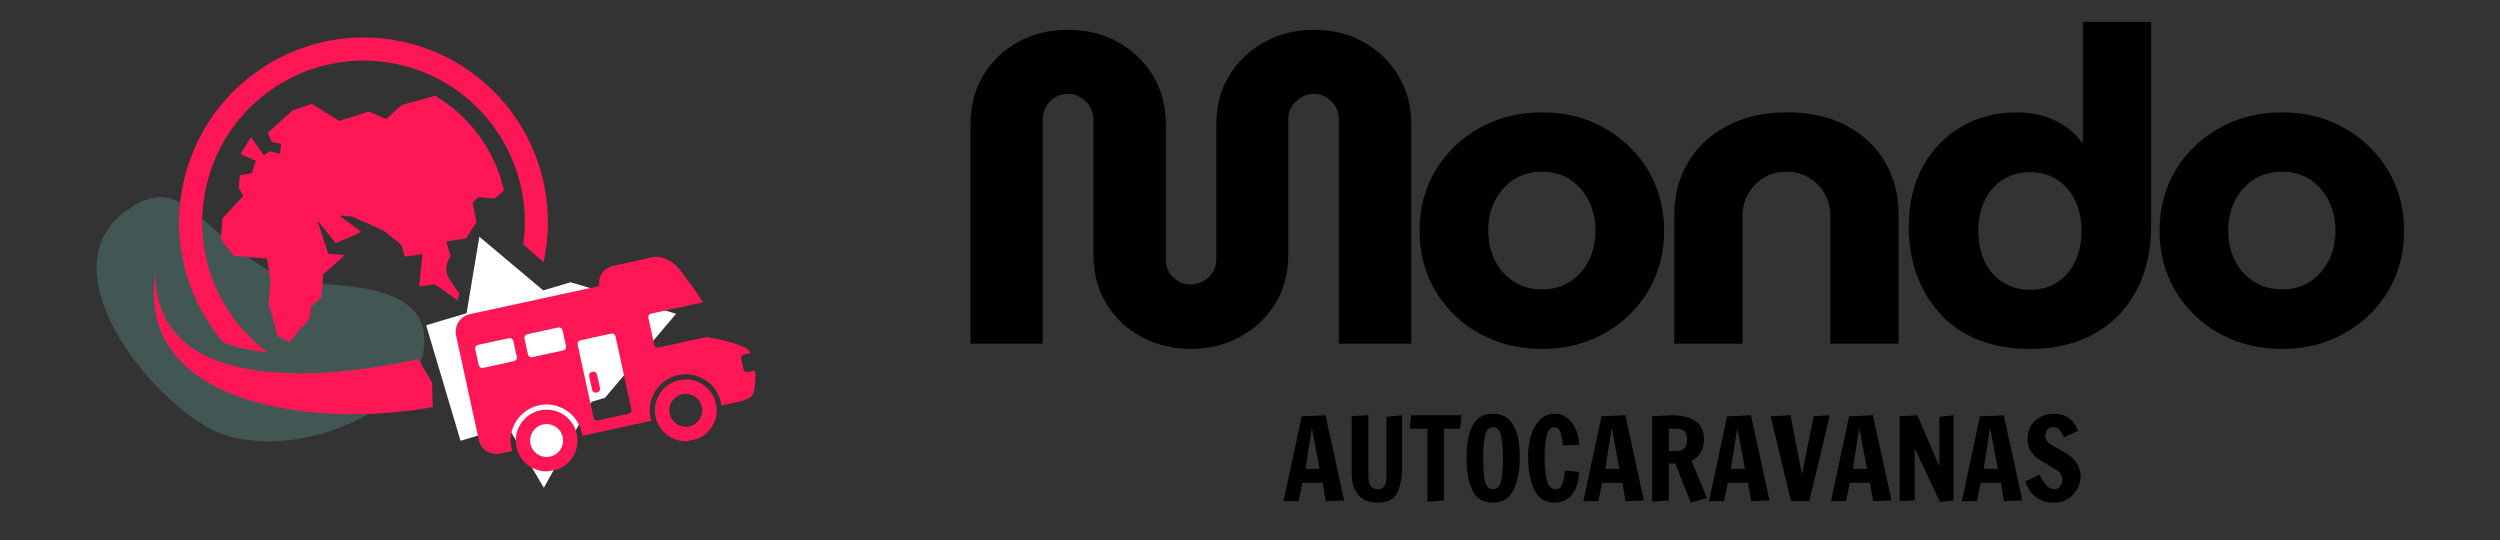
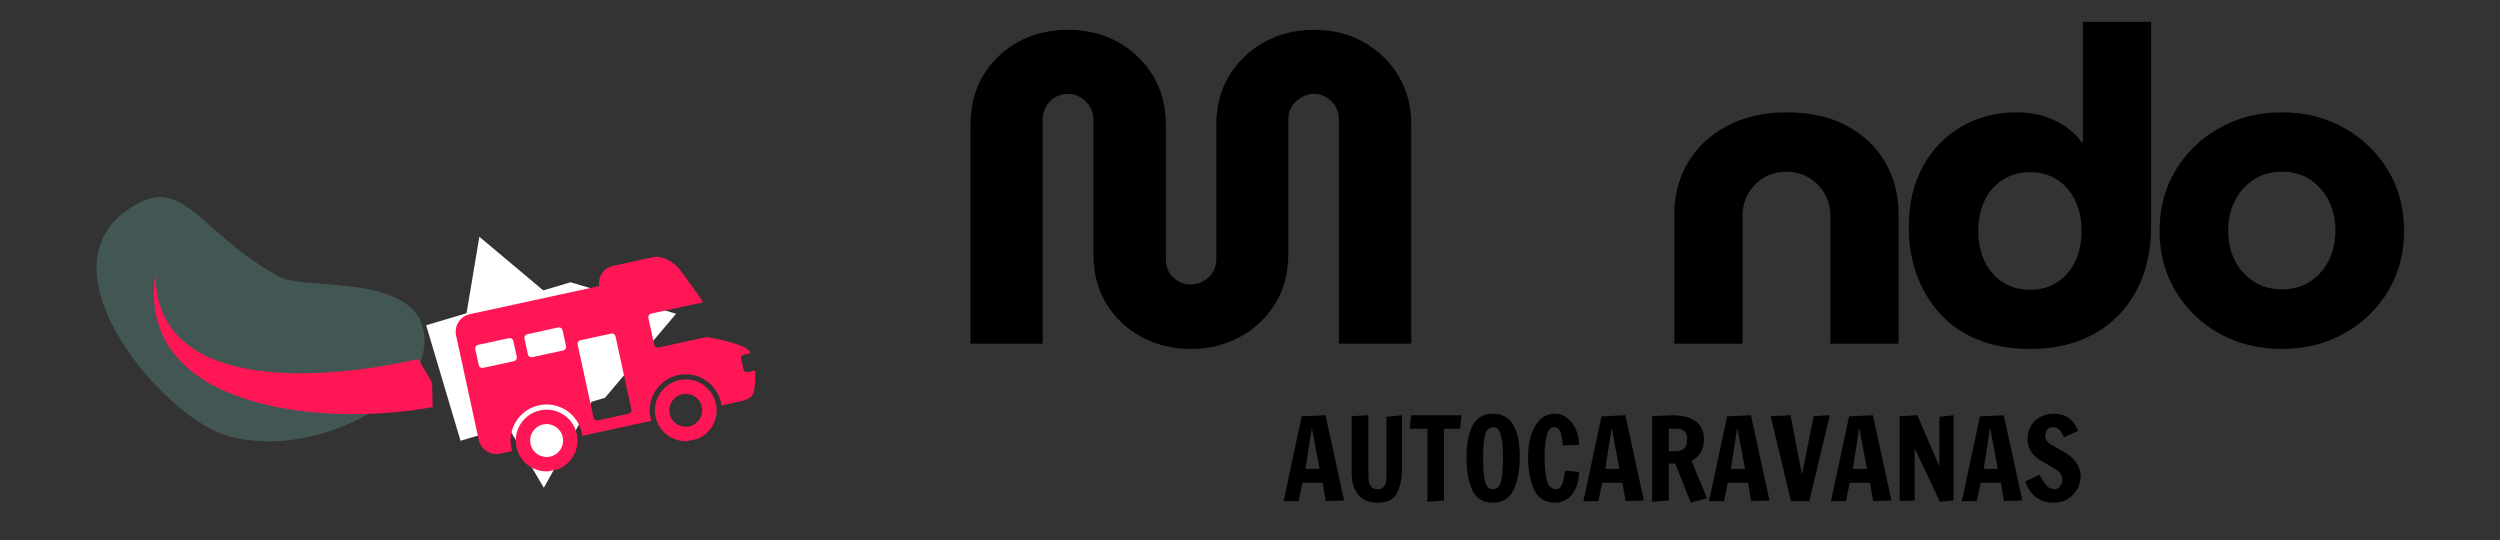
<svg xmlns="http://www.w3.org/2000/svg" width="236" zoomAndPan="magnify" viewBox="0 0 177 38.25" height="51" preserveAspectRatio="xMidYMid meet" version="1.2">
  <rect x="0" y="0" width="177" height="38.25" fill="#333333" stroke="none" />
  <defs>
    <filter x="0%" y="0%" width="100%" filterUnits="objectBoundingBox" id="1af5fec377" height="100%">
      <feColorMatrix values="0 0 0 0 1 0 0 0 0 1 0 0 0 0 1 0 0 0 1 0" type="matrix" in="SourceGraphic" />
    </filter>
    <clipPath id="a972e1798d">
      <path d="M 2 5 L 27 5 L 27 24 L 2 24 Z M 2 5 " />
    </clipPath>
    <clipPath id="205d09cf8c">
      <path d="M 30.609 18.641 L 7.246 29.465 L -2.336 8.773 L 21.023 -2.051 Z M 30.609 18.641 " />
    </clipPath>
    <clipPath id="2543bb9a4f">
      <path d="M 30.609 18.641 L 7.246 29.465 L -2.336 8.773 L 21.023 -2.051 Z M 30.609 18.641 " />
    </clipPath>
    <clipPath id="8e76852efa">
      <rect x="0" width="28" y="0" height="28" />
    </clipPath>
    <clipPath id="767b839ed2">
-       <path d="M 12 2 L 39 2 L 39 25 L 12 25 Z M 12 2 " />
+       <path d="M 12 2 L 39 2 L 39 25 Z M 12 2 " />
    </clipPath>
    <clipPath id="3ab7f98dbd">
      <path d="M 15.297 0 L 49.754 7.699 L 43.34 36.414 L 8.879 28.715 Z M 15.297 0 " />
    </clipPath>
    <clipPath id="010218329b">
      <path d="M 15.297 0 L 49.754 7.699 L 43.34 36.414 L 8.879 28.715 Z M 15.297 0 " />
    </clipPath>
    <clipPath id="9fc17c6972">
      <path d="M 10 18 L 46 18 L 46 33 L 10 33 Z M 10 18 " />
    </clipPath>
    <clipPath id="c2f758a6f0">
      <path d="M 15.297 0 L 49.754 7.699 L 43.34 36.414 L 8.879 28.715 Z M 15.297 0 " />
    </clipPath>
    <clipPath id="d5bb87bff9">
      <path d="M 15.297 0 L 49.754 7.699 L 43.34 36.414 L 8.879 28.715 Z M 15.297 0 " />
    </clipPath>
    <clipPath id="96d4cbd2fa">
      <path d="M 30 19 L 48 19 L 48 32 L 30 32 Z M 30 19 " />
    </clipPath>
    <clipPath id="9da083fe10">
      <path d="M 30.172 23.027 L 46.656 18.121 L 49.09 26.301 L 32.605 31.207 Z M 30.172 23.027 " />
    </clipPath>
    <clipPath id="01e49441bc">
      <path d="M 40.398 19.984 L 30.172 23.027 L 32.605 31.207 L 42.832 28.164 L 47.867 22.215 Z M 40.398 19.984 " />
    </clipPath>
    <clipPath id="a31496e30c">
      <path d="M 32 16 L 39 16 L 39 23 L 32 23 Z M 32 16 " />
    </clipPath>
    <clipPath id="8911411a57">
      <path d="M 31.047 17.828 L 36.832 15.691 L 38.695 20.746 L 32.914 22.879 Z M 31.047 17.828 " />
    </clipPath>
    <clipPath id="58a33267e6">
      <path d="M 33.938 16.762 L 38.688 20.75 L 32.914 22.879 Z M 33.938 16.762 " />
    </clipPath>
    <clipPath id="69fb395a2f">
      <path d="M 34 28 L 42 28 L 42 35 L 34 35 Z M 34 28 " />
    </clipPath>
    <clipPath id="c1ed0c4c53">
      <path d="M 42.047 34.492 L 34.953 34.578 L 34.871 28.379 L 41.969 28.289 Z M 42.047 34.492 " />
    </clipPath>
    <clipPath id="e680cc82e9">
      <path d="M 38.504 34.535 L 34.883 28.379 L 41.969 28.289 Z M 38.504 34.535 " />
    </clipPath>
    <clipPath id="ff24e50b28">
      <path d="M 36 29 L 41 29 L 41 34 L 36 34 Z M 36 29 " />
    </clipPath>
    <clipPath id="80ffcfbfec">
      <path d="M 31.75 21.355 L 51.879 16.98 L 54.691 29.918 L 34.562 34.293 Z M 31.75 21.355 " />
    </clipPath>
    <clipPath id="5d5888b09a">
      <path d="M 31.75 21.355 L 51.879 16.98 L 54.691 29.918 L 34.562 34.293 Z M 31.75 21.355 " />
    </clipPath>
    <clipPath id="9aa8b684b8">
      <path d="M 46 26 L 51 26 L 51 32 L 46 32 Z M 46 26 " />
    </clipPath>
    <clipPath id="75960437f9">
      <path d="M 31.75 21.355 L 51.879 16.98 L 54.691 29.918 L 34.562 34.293 Z M 31.75 21.355 " />
    </clipPath>
    <clipPath id="c9f08a6063">
      <path d="M 31.75 21.355 L 51.879 16.98 L 54.691 29.918 L 34.562 34.293 Z M 31.75 21.355 " />
    </clipPath>
    <clipPath id="a87d42ea0c">
-       <path d="M 41 26 L 43 26 L 43 28 L 41 28 Z M 41 26 " />
-     </clipPath>
+       </clipPath>
    <clipPath id="a143e3dca2">
      <path d="M 31.75 21.355 L 51.879 16.98 L 54.691 29.918 L 34.562 34.293 Z M 31.75 21.355 " />
    </clipPath>
    <clipPath id="0b46f1ec74">
      <path d="M 31.75 21.355 L 51.879 16.98 L 54.691 29.918 L 34.562 34.293 Z M 31.75 21.355 " />
    </clipPath>
    <clipPath id="929d20354c">
      <path d="M 32 18 L 54 18 L 54 33 L 32 33 Z M 32 18 " />
    </clipPath>
    <clipPath id="509782fd67">
      <path d="M 31.75 21.355 L 51.879 16.98 L 54.691 29.918 L 34.562 34.293 Z M 31.75 21.355 " />
    </clipPath>
    <clipPath id="4b66c6946f">
      <path d="M 31.75 21.355 L 51.879 16.98 L 54.691 29.918 L 34.562 34.293 Z M 31.75 21.355 " />
    </clipPath>
  </defs>
  <g id="cc738b21ee">
    <g style="fill:#000000;fill-opacity:1;">
      <g transform="translate(67.024, 24.33)">
        <path style="stroke:none" d="M 17.281 0.375 C 16.02 0.375 14.863 0.094 13.812 -0.469 C 12.758 -1.031 11.926 -1.812 11.312 -2.812 C 10.695 -3.812 10.391 -4.992 10.391 -6.359 L 10.391 -15.875 C 10.391 -16.207 10.305 -16.508 10.141 -16.781 C 9.973 -17.051 9.754 -17.27 9.484 -17.438 C 9.211 -17.602 8.91 -17.688 8.578 -17.688 C 8.242 -17.688 7.941 -17.602 7.672 -17.438 C 7.398 -17.27 7.188 -17.051 7.031 -16.781 C 6.875 -16.508 6.797 -16.207 6.797 -15.875 L 6.797 0 L 1.688 0 L 1.688 -15.516 C 1.688 -16.816 1.984 -17.969 2.578 -18.969 C 3.172 -19.969 3.988 -20.758 5.031 -21.344 C 6.082 -21.926 7.266 -22.219 8.578 -22.219 C 9.91 -22.219 11.098 -21.926 12.141 -21.344 C 13.18 -20.758 14.004 -19.969 14.609 -18.969 C 15.211 -17.969 15.516 -16.816 15.516 -15.516 L 15.516 -5.984 C 15.516 -5.629 15.594 -5.316 15.75 -5.047 C 15.914 -4.785 16.129 -4.578 16.391 -4.422 C 16.648 -4.266 16.938 -4.188 17.25 -4.188 C 17.582 -4.188 17.891 -4.266 18.172 -4.422 C 18.453 -4.578 18.676 -4.785 18.844 -5.047 C 19.008 -5.316 19.094 -5.629 19.094 -5.984 L 19.094 -15.516 C 19.094 -16.816 19.395 -17.969 20 -18.969 C 20.602 -19.969 21.43 -20.758 22.484 -21.344 C 23.535 -21.926 24.703 -22.219 25.984 -22.219 C 27.316 -22.219 28.5 -21.926 29.531 -21.344 C 30.562 -20.758 31.379 -19.969 31.984 -18.969 C 32.586 -17.969 32.891 -16.816 32.891 -15.516 L 32.891 0 L 27.766 0 L 27.766 -15.906 C 27.766 -16.238 27.688 -16.535 27.531 -16.797 C 27.375 -17.055 27.16 -17.27 26.891 -17.438 C 26.617 -17.602 26.316 -17.688 25.984 -17.688 C 25.68 -17.688 25.391 -17.602 25.109 -17.438 C 24.828 -17.27 24.602 -17.055 24.438 -16.797 C 24.27 -16.535 24.188 -16.238 24.188 -15.906 L 24.188 -6.359 C 24.188 -4.992 23.875 -3.812 23.25 -2.812 C 22.625 -1.812 21.789 -1.031 20.75 -0.469 C 19.707 0.094 18.551 0.375 17.281 0.375 Z M 17.281 0.375 " />
      </g>
    </g>
    <g style="fill:#000000;fill-opacity:1;">
      <g transform="translate(99.444, 24.33)">
-         <path style="stroke:none" d="M 9.734 0.375 C 8.086 0.375 6.609 0.008 5.297 -0.719 C 3.992 -1.445 2.961 -2.441 2.203 -3.703 C 1.441 -4.973 1.062 -6.398 1.062 -7.984 C 1.062 -9.586 1.441 -11.02 2.203 -12.281 C 2.961 -13.539 3.992 -14.535 5.297 -15.266 C 6.609 -16.004 8.086 -16.375 9.734 -16.375 C 11.379 -16.375 12.848 -16.004 14.141 -15.266 C 15.441 -14.535 16.473 -13.539 17.234 -12.281 C 17.992 -11.02 18.375 -9.586 18.375 -7.984 C 18.375 -6.398 17.992 -4.973 17.234 -3.703 C 16.473 -2.441 15.438 -1.445 14.125 -0.719 C 12.82 0.008 11.359 0.375 9.734 0.375 Z M 9.734 -3.844 C 10.504 -3.844 11.172 -4.031 11.734 -4.406 C 12.297 -4.781 12.734 -5.273 13.047 -5.891 C 13.359 -6.516 13.516 -7.223 13.516 -8.016 C 13.516 -8.785 13.359 -9.484 13.047 -10.109 C 12.734 -10.734 12.297 -11.234 11.734 -11.609 C 11.172 -11.984 10.504 -12.172 9.734 -12.172 C 8.961 -12.172 8.289 -11.984 7.719 -11.609 C 7.145 -11.234 6.703 -10.734 6.391 -10.109 C 6.078 -9.484 5.922 -8.785 5.922 -8.016 C 5.922 -7.223 6.078 -6.516 6.391 -5.891 C 6.703 -5.273 7.145 -4.781 7.719 -4.406 C 8.289 -4.031 8.961 -3.844 9.734 -3.844 Z M 9.734 -3.844 " />
-       </g>
+         </g>
    </g>
    <g style="fill:#000000;fill-opacity:1;">
      <g transform="translate(116.73, 24.33)">
        <path style="stroke:none" d="M 1.812 0 L 1.812 -9.203 C 1.812 -10.535 2.133 -11.742 2.781 -12.828 C 3.426 -13.91 4.344 -14.77 5.531 -15.406 C 6.727 -16.051 8.148 -16.375 9.797 -16.375 C 11.461 -16.375 12.879 -16.051 14.047 -15.406 C 15.223 -14.77 16.125 -13.91 16.75 -12.828 C 17.375 -11.742 17.688 -10.535 17.688 -9.203 L 17.688 0 L 12.859 0 L 12.859 -9.078 C 12.859 -9.641 12.723 -10.156 12.453 -10.625 C 12.18 -11.094 11.812 -11.469 11.344 -11.75 C 10.875 -12.031 10.348 -12.172 9.766 -12.172 C 9.16 -12.172 8.625 -12.031 8.156 -11.75 C 7.688 -11.469 7.316 -11.094 7.047 -10.625 C 6.773 -10.156 6.641 -9.641 6.641 -9.078 L 6.641 0 Z M 1.812 0 " />
      </g>
    </g>
    <g style="fill:#000000;fill-opacity:1;">
      <g transform="translate(134.079, 24.33)">
        <path style="stroke:none" d="M 9.641 0.375 C 8.305 0.375 7.102 0.164 6.031 -0.25 C 4.969 -0.664 4.07 -1.266 3.344 -2.047 C 2.613 -2.828 2.051 -3.742 1.656 -4.797 C 1.258 -5.859 1.062 -7.016 1.062 -8.266 C 1.062 -9.891 1.391 -11.305 2.047 -12.516 C 2.703 -13.723 3.602 -14.664 4.75 -15.344 C 5.906 -16.031 7.234 -16.375 8.734 -16.375 C 9.379 -16.375 9.988 -16.289 10.562 -16.125 C 11.133 -15.957 11.656 -15.711 12.125 -15.391 C 12.594 -15.078 12.984 -14.703 13.297 -14.266 L 13.391 -14.266 L 13.391 -22.781 L 18.219 -22.781 L 18.219 -8.297 C 18.219 -6.547 17.863 -5.016 17.156 -3.703 C 16.445 -2.398 15.453 -1.395 14.172 -0.688 C 12.898 0.02 11.391 0.375 9.641 0.375 Z M 9.641 -3.812 C 10.391 -3.812 11.039 -3.992 11.594 -4.359 C 12.145 -4.723 12.566 -5.219 12.859 -5.844 C 13.148 -6.477 13.297 -7.191 13.297 -7.984 C 13.297 -8.773 13.148 -9.484 12.859 -10.109 C 12.566 -10.734 12.145 -11.227 11.594 -11.594 C 11.039 -11.957 10.391 -12.141 9.641 -12.141 C 8.91 -12.141 8.266 -11.957 7.703 -11.594 C 7.141 -11.227 6.711 -10.734 6.422 -10.109 C 6.129 -9.484 5.984 -8.773 5.984 -7.984 C 5.984 -7.191 6.129 -6.477 6.422 -5.844 C 6.711 -5.219 7.141 -4.723 7.703 -4.359 C 8.266 -3.992 8.91 -3.812 9.641 -3.812 Z M 9.641 -3.812 " />
      </g>
    </g>
    <g style="fill:#000000;fill-opacity:1;">
      <g transform="translate(151.834, 24.33)">
        <path style="stroke:none" d="M 9.734 0.375 C 8.086 0.375 6.609 0.008 5.297 -0.719 C 3.992 -1.445 2.961 -2.441 2.203 -3.703 C 1.441 -4.973 1.062 -6.398 1.062 -7.984 C 1.062 -9.586 1.441 -11.02 2.203 -12.281 C 2.961 -13.539 3.992 -14.535 5.297 -15.266 C 6.609 -16.004 8.086 -16.375 9.734 -16.375 C 11.379 -16.375 12.848 -16.004 14.141 -15.266 C 15.441 -14.535 16.473 -13.539 17.234 -12.281 C 17.992 -11.02 18.375 -9.586 18.375 -7.984 C 18.375 -6.398 17.992 -4.973 17.234 -3.703 C 16.473 -2.441 15.438 -1.445 14.125 -0.719 C 12.82 0.008 11.359 0.375 9.734 0.375 Z M 9.734 -3.844 C 10.504 -3.844 11.172 -4.031 11.734 -4.406 C 12.297 -4.781 12.734 -5.273 13.047 -5.891 C 13.359 -6.516 13.516 -7.223 13.516 -8.016 C 13.516 -8.785 13.359 -9.484 13.047 -10.109 C 12.734 -10.734 12.297 -11.234 11.734 -11.609 C 11.172 -11.984 10.504 -12.172 9.734 -12.172 C 8.961 -12.172 8.289 -11.984 7.719 -11.609 C 7.145 -11.234 6.703 -10.734 6.391 -10.109 C 6.078 -9.484 5.922 -8.785 5.922 -8.016 C 5.922 -7.223 6.078 -6.516 6.391 -5.891 C 6.703 -5.273 7.145 -4.781 7.719 -4.406 C 8.289 -4.031 8.961 -3.844 9.734 -3.844 Z M 9.734 -3.844 " />
      </g>
    </g>
    <g style="fill:#000000;fill-opacity:1;">
      <g transform="translate(90.785, 35.478)">
        <path style="stroke:none" d="M 0.094 0 L 1.375 -6 L 3.062 -6.078 L 4.375 -0.047 L 3.078 0 L 2.859 -1.297 L 1.422 -1.297 L 1.156 0 Z M 1.641 -2.281 L 2.641 -2.281 L 2.094 -5.188 Z M 1.641 -2.281 " />
      </g>
    </g>
    <g style="fill:#000000;fill-opacity:1;">
      <g transform="translate(95.179, 35.478)">
        <path style="stroke:none" d="M 2.328 0.109 C 1.723 0.109 1.27 -0.082 0.969 -0.469 C 0.664 -0.852 0.516 -1.363 0.516 -2 L 0.516 -6.016 L 1.703 -6.078 L 1.703 -1.906 C 1.703 -1.695 1.711 -1.52 1.734 -1.375 C 1.766 -1.227 1.828 -1.102 1.922 -1 C 2.023 -0.895 2.176 -0.844 2.375 -0.844 C 2.562 -0.844 2.695 -0.895 2.781 -1 C 2.875 -1.102 2.93 -1.227 2.953 -1.375 C 2.973 -1.52 2.984 -1.703 2.984 -1.922 L 2.984 -5.969 L 4.078 -6.078 L 4.078 -2.141 C 4.078 -1.566 3.961 -1.047 3.734 -0.578 C 3.516 -0.117 3.047 0.109 2.328 0.109 Z M 2.328 0.109 " />
      </g>
    </g>
    <g style="fill:#000000;fill-opacity:1;">
      <g transform="translate(99.703, 35.478)">
        <path style="stroke:none" d="M 1.359 0.047 L 1.359 -5.125 L 0.109 -5.125 L 0.203 -6.078 L 3.766 -6.078 L 3.672 -5.125 L 2.531 -5.125 L 2.531 -0.047 Z M 1.359 0.047 " />
      </g>
    </g>
    <g style="fill:#000000;fill-opacity:1;">
      <g transform="translate(103.49, 35.478)">
        <path style="stroke:none" d="M 2.203 0.109 C 1.516 0.109 1.031 -0.18 0.75 -0.766 C 0.477 -1.359 0.344 -2.125 0.344 -3.062 C 0.344 -4.062 0.488 -4.832 0.781 -5.375 C 1.082 -5.914 1.562 -6.188 2.219 -6.188 C 3.477 -6.188 4.109 -5.156 4.109 -3.094 C 4.109 -2.176 3.961 -1.41 3.672 -0.797 C 3.391 -0.191 2.898 0.109 2.203 0.109 Z M 2.219 -0.844 C 2.5 -0.844 2.688 -1.031 2.781 -1.406 C 2.875 -1.781 2.922 -2.348 2.922 -3.109 C 2.922 -3.711 2.875 -4.219 2.781 -4.625 C 2.695 -5.031 2.508 -5.234 2.219 -5.234 C 1.926 -5.234 1.734 -5.031 1.641 -4.625 C 1.555 -4.227 1.516 -3.723 1.516 -3.109 C 1.516 -2.348 1.555 -1.781 1.641 -1.406 C 1.734 -1.031 1.926 -0.844 2.219 -0.844 Z M 2.219 -0.844 " />
      </g>
    </g>
    <g style="fill:#000000;fill-opacity:1;">
      <g transform="translate(107.86, 35.478)">
        <path style="stroke:none" d="M 2.219 0.109 C 1.52 0.109 1.031 -0.203 0.75 -0.828 C 0.469 -1.461 0.328 -2.242 0.328 -3.172 C 0.328 -3.66 0.391 -4.133 0.516 -4.594 C 0.648 -5.051 0.859 -5.43 1.141 -5.734 C 1.43 -6.035 1.797 -6.188 2.234 -6.188 C 2.578 -6.188 2.875 -6.078 3.125 -5.859 C 3.383 -5.648 3.582 -5.379 3.719 -5.047 C 3.863 -4.711 3.938 -4.359 3.938 -3.984 L 2.781 -3.938 C 2.781 -4.176 2.738 -4.453 2.656 -4.766 C 2.582 -5.078 2.422 -5.234 2.172 -5.234 C 1.922 -5.234 1.742 -5.031 1.641 -4.625 C 1.547 -4.219 1.5 -3.734 1.5 -3.172 C 1.5 -2.461 1.551 -1.895 1.656 -1.469 C 1.77 -1.051 1.984 -0.844 2.297 -0.844 C 2.504 -0.844 2.656 -0.969 2.75 -1.219 C 2.844 -1.477 2.906 -1.789 2.938 -2.156 L 3.938 -2.062 C 3.938 -1.676 3.867 -1.316 3.734 -0.984 C 3.609 -0.648 3.414 -0.383 3.156 -0.188 C 2.906 0.008 2.594 0.109 2.219 0.109 Z M 2.219 0.109 " />
      </g>
    </g>
    <g style="fill:#000000;fill-opacity:1;">
      <g transform="translate(112.012, 35.478)">
        <path style="stroke:none" d="M 0.094 0 L 1.375 -6 L 3.062 -6.078 L 4.375 -0.047 L 3.078 0 L 2.859 -1.297 L 1.422 -1.297 L 1.156 0 Z M 1.641 -2.281 L 2.641 -2.281 L 2.094 -5.188 Z M 1.641 -2.281 " />
      </g>
    </g>
    <g style="fill:#000000;fill-opacity:1;">
      <g transform="translate(116.406, 35.478)">
        <path style="stroke:none" d="M 2.203 -2.656 L 1.75 -2.656 L 1.75 -0.047 L 0.562 0.047 L 0.562 -6.016 L 2 -6.078 C 2.695 -6.078 3.242 -5.938 3.641 -5.656 C 4.035 -5.375 4.234 -4.945 4.234 -4.375 C 4.234 -4 4.156 -3.688 4 -3.438 C 3.852 -3.195 3.641 -3 3.359 -2.844 L 3.906 -1.516 L 4.453 -0.203 L 3.297 0.109 Z M 2.156 -3.531 C 2.438 -3.531 2.656 -3.586 2.812 -3.703 C 2.969 -3.828 3.047 -4.051 3.047 -4.375 C 3.047 -4.875 2.801 -5.125 2.312 -5.125 L 1.75 -5.125 L 1.75 -3.531 Z M 2.156 -3.531 " />
      </g>
    </g>
    <g style="fill:#000000;fill-opacity:1;">
      <g transform="translate(120.905, 35.478)">
        <path style="stroke:none" d="M 0.094 0 L 1.375 -6 L 3.062 -6.078 L 4.375 -0.047 L 3.078 0 L 2.859 -1.297 L 1.422 -1.297 L 1.156 0 Z M 1.641 -2.281 L 2.641 -2.281 L 2.094 -5.188 Z M 1.641 -2.281 " />
      </g>
    </g>
    <g style="fill:#000000;fill-opacity:1;">
      <g transform="translate(125.3, 35.478)">
        <path style="stroke:none" d="M 1.5 0 L 0.062 -6.016 L 1.469 -6.078 L 2.281 -1.875 L 3.109 -6.016 L 4.25 -6.078 L 2.797 0 Z M 1.5 0 " />
      </g>
    </g>
    <g style="fill:#000000;fill-opacity:1;">
      <g transform="translate(129.54, 35.478)">
        <path style="stroke:none" d="M 0.094 0 L 1.375 -6 L 3.062 -6.078 L 4.375 -0.047 L 3.078 0 L 2.859 -1.297 L 1.422 -1.297 L 1.156 0 Z M 1.641 -2.281 L 2.641 -2.281 L 2.094 -5.188 Z M 1.641 -2.281 " />
      </g>
    </g>
    <g style="fill:#000000;fill-opacity:1;">
      <g transform="translate(133.935, 35.478)">
        <path style="stroke:none" d="M 3.406 0.047 L 1.625 -3.75 L 1.625 -0.047 L 0.562 0 L 0.562 -6.016 L 1.812 -6.078 L 3.375 -2.453 L 3.375 -5.969 L 4.375 -6.078 L 4.375 -0.047 Z M 3.406 0.047 " />
      </g>
    </g>
    <g style="fill:#000000;fill-opacity:1;">
      <g transform="translate(138.806, 35.478)">
        <path style="stroke:none" d="M 0.094 0 L 1.375 -6 L 3.062 -6.078 L 4.375 -0.047 L 3.078 0 L 2.859 -1.297 L 1.422 -1.297 L 1.156 0 Z M 1.641 -2.281 L 2.641 -2.281 L 2.094 -5.188 Z M 1.641 -2.281 " />
      </g>
    </g>
    <g style="fill:#000000;fill-opacity:1;">
      <g transform="translate(143.201, 35.478)">
        <path style="stroke:none" d="M 2.172 0.109 C 1.68 0.109 1.266 -0.023 0.922 -0.297 C 0.586 -0.566 0.344 -0.93 0.188 -1.391 L 1.188 -1.859 L 1.281 -1.703 C 1.438 -1.43 1.586 -1.219 1.734 -1.062 C 1.879 -0.914 2.062 -0.844 2.281 -0.844 C 2.414 -0.844 2.535 -0.91 2.641 -1.047 C 2.754 -1.18 2.812 -1.328 2.812 -1.484 C 2.812 -1.641 2.773 -1.781 2.703 -1.906 C 2.629 -2.031 2.531 -2.129 2.406 -2.203 L 1.359 -2.828 C 1.047 -3.004 0.797 -3.223 0.609 -3.484 C 0.43 -3.754 0.344 -4.051 0.344 -4.375 C 0.344 -4.727 0.422 -5.039 0.578 -5.312 C 0.742 -5.594 0.969 -5.805 1.25 -5.953 C 1.539 -6.109 1.863 -6.188 2.219 -6.188 C 2.633 -6.188 2.988 -6.082 3.281 -5.875 C 3.57 -5.664 3.785 -5.363 3.922 -4.969 L 2.922 -4.516 C 2.898 -4.555 2.852 -4.648 2.781 -4.797 C 2.707 -4.953 2.617 -5.062 2.516 -5.125 C 2.422 -5.195 2.301 -5.234 2.156 -5.234 C 1.977 -5.234 1.844 -5.176 1.75 -5.062 C 1.656 -4.945 1.609 -4.801 1.609 -4.625 C 1.609 -4.488 1.645 -4.367 1.719 -4.266 C 1.789 -4.16 1.879 -4.078 1.984 -4.016 L 2.969 -3.453 C 3.688 -3.035 4.066 -2.492 4.109 -1.828 C 4.109 -1.441 4.02 -1.102 3.844 -0.812 C 3.676 -0.52 3.445 -0.289 3.156 -0.125 C 2.863 0.031 2.535 0.109 2.172 0.109 Z M 2.172 0.109 " />
      </g>
    </g>
    <g mask="url(#63e6a78cdd)" transform="matrix(1,0,0,1,4,8)">
      <g clip-path="url(#8e76852efa)">
        <g clip-rule="nonzero" clip-path="url(#a972e1798d)">
          <g clip-rule="nonzero" clip-path="url(#205d09cf8c)">
            <g clip-rule="nonzero" clip-path="url(#2543bb9a4f)">
              <path style=" stroke:none;fill-rule:nonzero;fill:#70c1b3;fill-opacity:1;" d="M 11.953 22.805 C 7.527 21.43 -1.129 11.328 4.914 6.941 C 9 3.973 9.871 8.387 15.801 11.605 C 17.762 12.668 27.066 11.047 25.957 17.039 C 25.301 20.59 17.734 24.605 11.953 22.805 Z M 11.953 22.805 " />
            </g>
          </g>
        </g>
      </g>
      <mask id="63e6a78cdd">
        <g filter="url(#1af5fec377)">
          <rect x="0" width="177" y="0" height="38.25" style="fill:#000000;fill-opacity:0.25;stroke:none;" />
        </g>
      </mask>
    </g>
    <g clip-rule="nonzero" clip-path="url(#767b839ed2)">
      <g clip-rule="nonzero" clip-path="url(#3ab7f98dbd)">
        <g clip-rule="nonzero" clip-path="url(#010218329b)">
-           <path style=" stroke:none;fill-rule:nonzero;fill:#ff1654;fill-opacity:1;" d="M 28.586 2.969 C 32.105 3.758 34.969 5.898 36.758 8.723 C 38.547 11.543 39.258 15.047 38.477 18.566 L 37.195 17.426 C 37.148 17.383 37.098 17.344 37.047 17.305 C 37.438 14.535 36.789 11.824 35.383 9.598 C 33.816 7.125 31.309 5.254 28.23 4.566 C 25.152 3.879 22.086 4.504 19.617 6.074 C 17.148 7.645 15.277 10.16 14.59 13.242 C 13.898 16.328 14.523 19.398 16.09 21.871 C 16.84 23.059 17.812 24.105 18.957 24.953 C 17.863 24.836 16.785 24.621 15.828 24.258 C 15.418 23.781 15.047 23.277 14.711 22.746 C 12.922 19.922 12.207 16.41 12.996 12.887 C 13.785 9.363 15.922 6.492 18.742 4.695 C 21.566 2.902 25.07 2.184 28.586 2.969 Z M 30.809 6.781 L 28.449 7.434 L 27.34 8.43 L 26.102 7.902 L 24.02 8.562 L 22.082 7.359 L 20.734 7.809 L 18.953 9.41 L 19.246 10.055 L 19.891 10.172 L 19.836 10.891 L 19.086 10.711 L 18.688 11.012 L 17.773 9.711 L 17.023 10.898 L 18.109 11.379 L 17.82 12.273 L 16.996 12.406 L 16.895 13.285 L 17.223 13.871 L 15.754 15.461 L 15.637 16.961 L 16.574 18.117 L 18.902 18.301 L 19.156 19.863 L 19.027 21.465 L 19.652 23.809 L 20.496 24.203 L 21.941 22.512 L 22.004 21.73 L 22.746 21.066 L 22.875 19.434 L 24.406 18.062 L 23.242 17.969 L 22.461 15.594 L 23.77 17.207 L 25.582 16.43 L 24.02 15.258 L 24.918 15.328 L 27.152 16.324 L 28.414 17.328 L 28.664 18.172 L 29.91 17.988 L 29.688 20.27 L 30.785 20.125 L 32.414 21.27 L 32.512 20.789 L 31.836 19.789 C 31.609 19.457 31.543 19.086 31.641 18.695 C 31.688 18.508 31.766 18.344 31.871 18.199 L 31.887 18.074 L 31.59 17.102 L 32.98 16.883 L 33.727 15.758 L 33.465 14.328 L 33.867 13.965 L 35.031 14.055 L 35.676 13.477 C 35.414 12.32 34.957 11.207 34.309 10.18 C 33.414 8.77 32.211 7.613 30.809 6.781 Z M 30.809 6.781 " />
-         </g>
+           </g>
      </g>
    </g>
    <g clip-rule="nonzero" clip-path="url(#9fc17c6972)">
      <g clip-rule="nonzero" clip-path="url(#c2f758a6f0)">
        <g clip-rule="nonzero" clip-path="url(#d5bb87bff9)">
          <path style=" stroke:none;fill-rule:nonzero;fill:#ff1654;fill-opacity:1;" d="M 42.492 21.816 C 43.414 21.473 45.434 21.566 45.766 22.73 C 46.098 23.891 44.434 25.043 43.473 25.242 L 41.387 25.68 L 39.734 31.32 C 39.574 31.867 39.117 32.234 38.551 32.277 L 37.75 32.336 C 37.426 32.363 37.156 32.102 37.168 31.773 L 37.371 26.523 L 35.266 26.965 L 34.312 29.238 C 34.023 29.934 33.504 30.008 32.922 30.105 C 32.594 30.16 32.297 29.914 32.289 29.582 L 32.211 26.625 L 30.715 24.078 C 30.547 23.793 30.672 23.426 30.977 23.301 L 31.332 23.152 C 31.77 22.969 32.23 23.023 32.613 23.293 L 34.625 24.715 L 36.641 23.973 L 33.695 19.629 C 33.512 19.355 33.605 18.992 33.895 18.84 L 34.602 18.465 C 35.105 18.199 35.688 18.27 36.113 18.648 L 40.492 22.551 Z M 30.637 28.824 C 22.672 30.285 9.723 28.902 10.977 19.508 C 10.984 19.438 10.996 19.363 11.008 19.289 C 10.895 27.609 22.094 27.113 29.609 25.422 L 30.594 27.094 Z M 30.637 28.824 " />
        </g>
      </g>
    </g>
    <g clip-rule="nonzero" clip-path="url(#96d4cbd2fa)">
      <g clip-rule="nonzero" clip-path="url(#9da083fe10)">
        <g clip-rule="nonzero" clip-path="url(#01e49441bc)">
          <path style=" stroke:none;fill-rule:nonzero;fill:#ffffff;fill-opacity:1;" d="M 30.172 23.027 L 46.656 18.121 L 49.09 26.301 L 32.605 31.207 Z M 30.172 23.027 " />
        </g>
      </g>
    </g>
    <g clip-rule="nonzero" clip-path="url(#a31496e30c)">
      <g clip-rule="nonzero" clip-path="url(#8911411a57)">
        <g clip-rule="nonzero" clip-path="url(#58a33267e6)">
          <path style=" stroke:none;fill-rule:nonzero;fill:#ffffff;fill-opacity:1;" d="M 31.047 17.828 L 36.832 15.691 L 38.695 20.746 L 32.914 22.879 Z M 31.047 17.828 " />
        </g>
      </g>
    </g>
    <g clip-rule="nonzero" clip-path="url(#69fb395a2f)">
      <g clip-rule="nonzero" clip-path="url(#c1ed0c4c53)">
        <g clip-rule="nonzero" clip-path="url(#e680cc82e9)">
          <path style=" stroke:none;fill-rule:nonzero;fill:#ffffff;fill-opacity:1;" d="M 42.047 34.492 L 34.953 34.578 L 34.871 28.379 L 41.969 28.289 Z M 42.047 34.492 " />
        </g>
      </g>
    </g>
    <g clip-rule="nonzero" clip-path="url(#ff24e50b28)">
      <g clip-rule="nonzero" clip-path="url(#80ffcfbfec)">
        <g clip-rule="nonzero" clip-path="url(#5d5888b09a)">
          <path style=" stroke:none;fill-rule:nonzero;fill:#ff1654;fill-opacity:1;" d="M 38.238 29.055 C 37.059 29.312 36.309 30.477 36.566 31.656 C 36.824 32.832 37.988 33.582 39.164 33.324 C 40.348 33.07 41.094 31.906 40.836 30.727 C 40.582 29.547 39.418 28.797 38.238 29.055 Z M 38.949 32.328 C 38.32 32.465 37.699 32.066 37.562 31.438 C 37.426 30.809 37.824 30.188 38.453 30.051 C 39.082 29.918 39.703 30.316 39.84 30.941 C 39.977 31.57 39.578 32.191 38.949 32.328 Z M 38.949 32.328 " />
        </g>
      </g>
    </g>
    <g clip-rule="nonzero" clip-path="url(#9aa8b684b8)">
      <g clip-rule="nonzero" clip-path="url(#75960437f9)">
        <g clip-rule="nonzero" clip-path="url(#c9f08a6063)">
          <path style=" stroke:none;fill-rule:nonzero;fill:#ff1654;fill-opacity:1;" d="M 48.09 26.914 C 46.91 27.172 46.16 28.332 46.418 29.512 C 46.676 30.691 47.836 31.441 49.016 31.184 C 50.195 30.93 50.945 29.766 50.688 28.586 C 50.43 27.406 49.27 26.656 48.09 26.914 Z M 48.801 30.188 C 48.172 30.324 47.551 29.926 47.414 29.297 C 47.281 28.668 47.676 28.047 48.305 27.91 C 48.934 27.773 49.555 28.172 49.691 28.801 C 49.828 29.43 49.43 30.051 48.801 30.188 Z M 48.801 30.188 " />
        </g>
      </g>
    </g>
    <g clip-rule="nonzero" clip-path="url(#a87d42ea0c)">
      <g clip-rule="nonzero" clip-path="url(#a143e3dca2)">
        <g clip-rule="nonzero" clip-path="url(#0b46f1ec74)">
          <path style=" stroke:none;fill-rule:nonzero;fill:#ff1654;fill-opacity:1;" d="M 41.969 26.316 L 41.906 26.332 C 41.766 26.363 41.68 26.496 41.711 26.637 L 41.922 27.602 C 41.949 27.738 42.086 27.828 42.223 27.797 L 42.285 27.781 C 42.422 27.754 42.512 27.617 42.48 27.48 L 42.27 26.512 C 42.242 26.375 42.105 26.289 41.969 26.316 Z M 41.969 26.316 " />
        </g>
      </g>
    </g>
    <g clip-rule="nonzero" clip-path="url(#929d20354c)">
      <g clip-rule="nonzero" clip-path="url(#509782fd67)">
        <g clip-rule="nonzero" clip-path="url(#4b66c6946f)">
          <path style=" stroke:none;fill-rule:nonzero;fill:#ff1654;fill-opacity:1;" d="M 52.941 26.348 C 52.805 26.379 52.668 26.289 52.641 26.152 L 52.477 25.406 C 52.445 25.266 52.535 25.133 52.672 25.102 L 53.145 25 C 53.121 24.961 53.105 24.918 53.082 24.883 C 52.754 24.375 50.707 23.977 50.023 23.855 C 50.012 23.859 50.004 23.867 49.988 23.871 L 46.621 24.605 C 46.484 24.633 46.348 24.547 46.32 24.41 L 45.906 22.508 C 45.875 22.367 45.965 22.234 46.102 22.203 L 49.781 21.402 C 49.781 21.402 49.379 20.758 48.137 19.102 C 47.711 18.535 46.887 18.066 46.195 18.215 L 43.406 18.824 C 42.746 18.965 42.324 19.594 42.422 20.254 L 33.27 22.242 C 32.578 22.391 32.141 23.07 32.293 23.762 L 33.895 31.141 C 34.047 31.828 34.727 32.266 35.414 32.117 L 36.262 31.934 C 36.242 31.867 36.223 31.801 36.207 31.734 C 35.906 30.355 36.781 28.996 38.16 28.695 C 39.535 28.398 40.895 29.27 41.195 30.648 C 41.211 30.719 41.219 30.785 41.227 30.852 L 46.113 29.793 C 46.09 29.727 46.07 29.66 46.059 29.59 C 45.758 28.215 46.633 26.855 48.008 26.555 C 49.387 26.254 50.746 27.129 51.047 28.508 C 51.059 28.574 51.07 28.645 51.078 28.711 L 52.121 28.484 C 52.871 28.324 53.297 28.16 53.383 27.688 C 53.473 27.203 53.496 26.699 53.461 26.234 Z M 36.59 25.266 C 36.617 25.402 36.531 25.539 36.395 25.57 L 34.195 26.047 C 34.059 26.078 33.926 25.988 33.895 25.852 L 33.648 24.723 C 33.617 24.586 33.707 24.449 33.844 24.418 L 36.039 23.941 C 36.18 23.914 36.312 24 36.344 24.137 Z M 40.074 24.508 C 40.102 24.648 40.016 24.781 39.879 24.812 L 37.68 25.289 C 37.543 25.32 37.406 25.234 37.379 25.094 L 37.133 23.965 C 37.102 23.828 37.191 23.691 37.328 23.664 L 39.523 23.184 C 39.664 23.156 39.797 23.242 39.828 23.379 Z M 44.703 28.988 C 44.734 29.125 44.645 29.262 44.508 29.293 L 42.324 29.766 C 42.188 29.797 42.051 29.707 42.023 29.57 L 40.898 24.395 C 40.867 24.258 40.953 24.121 41.094 24.094 L 43.273 23.617 C 43.414 23.586 43.547 23.676 43.578 23.812 Z M 44.703 28.988 " />
        </g>
      </g>
    </g>
  </g>
</svg>